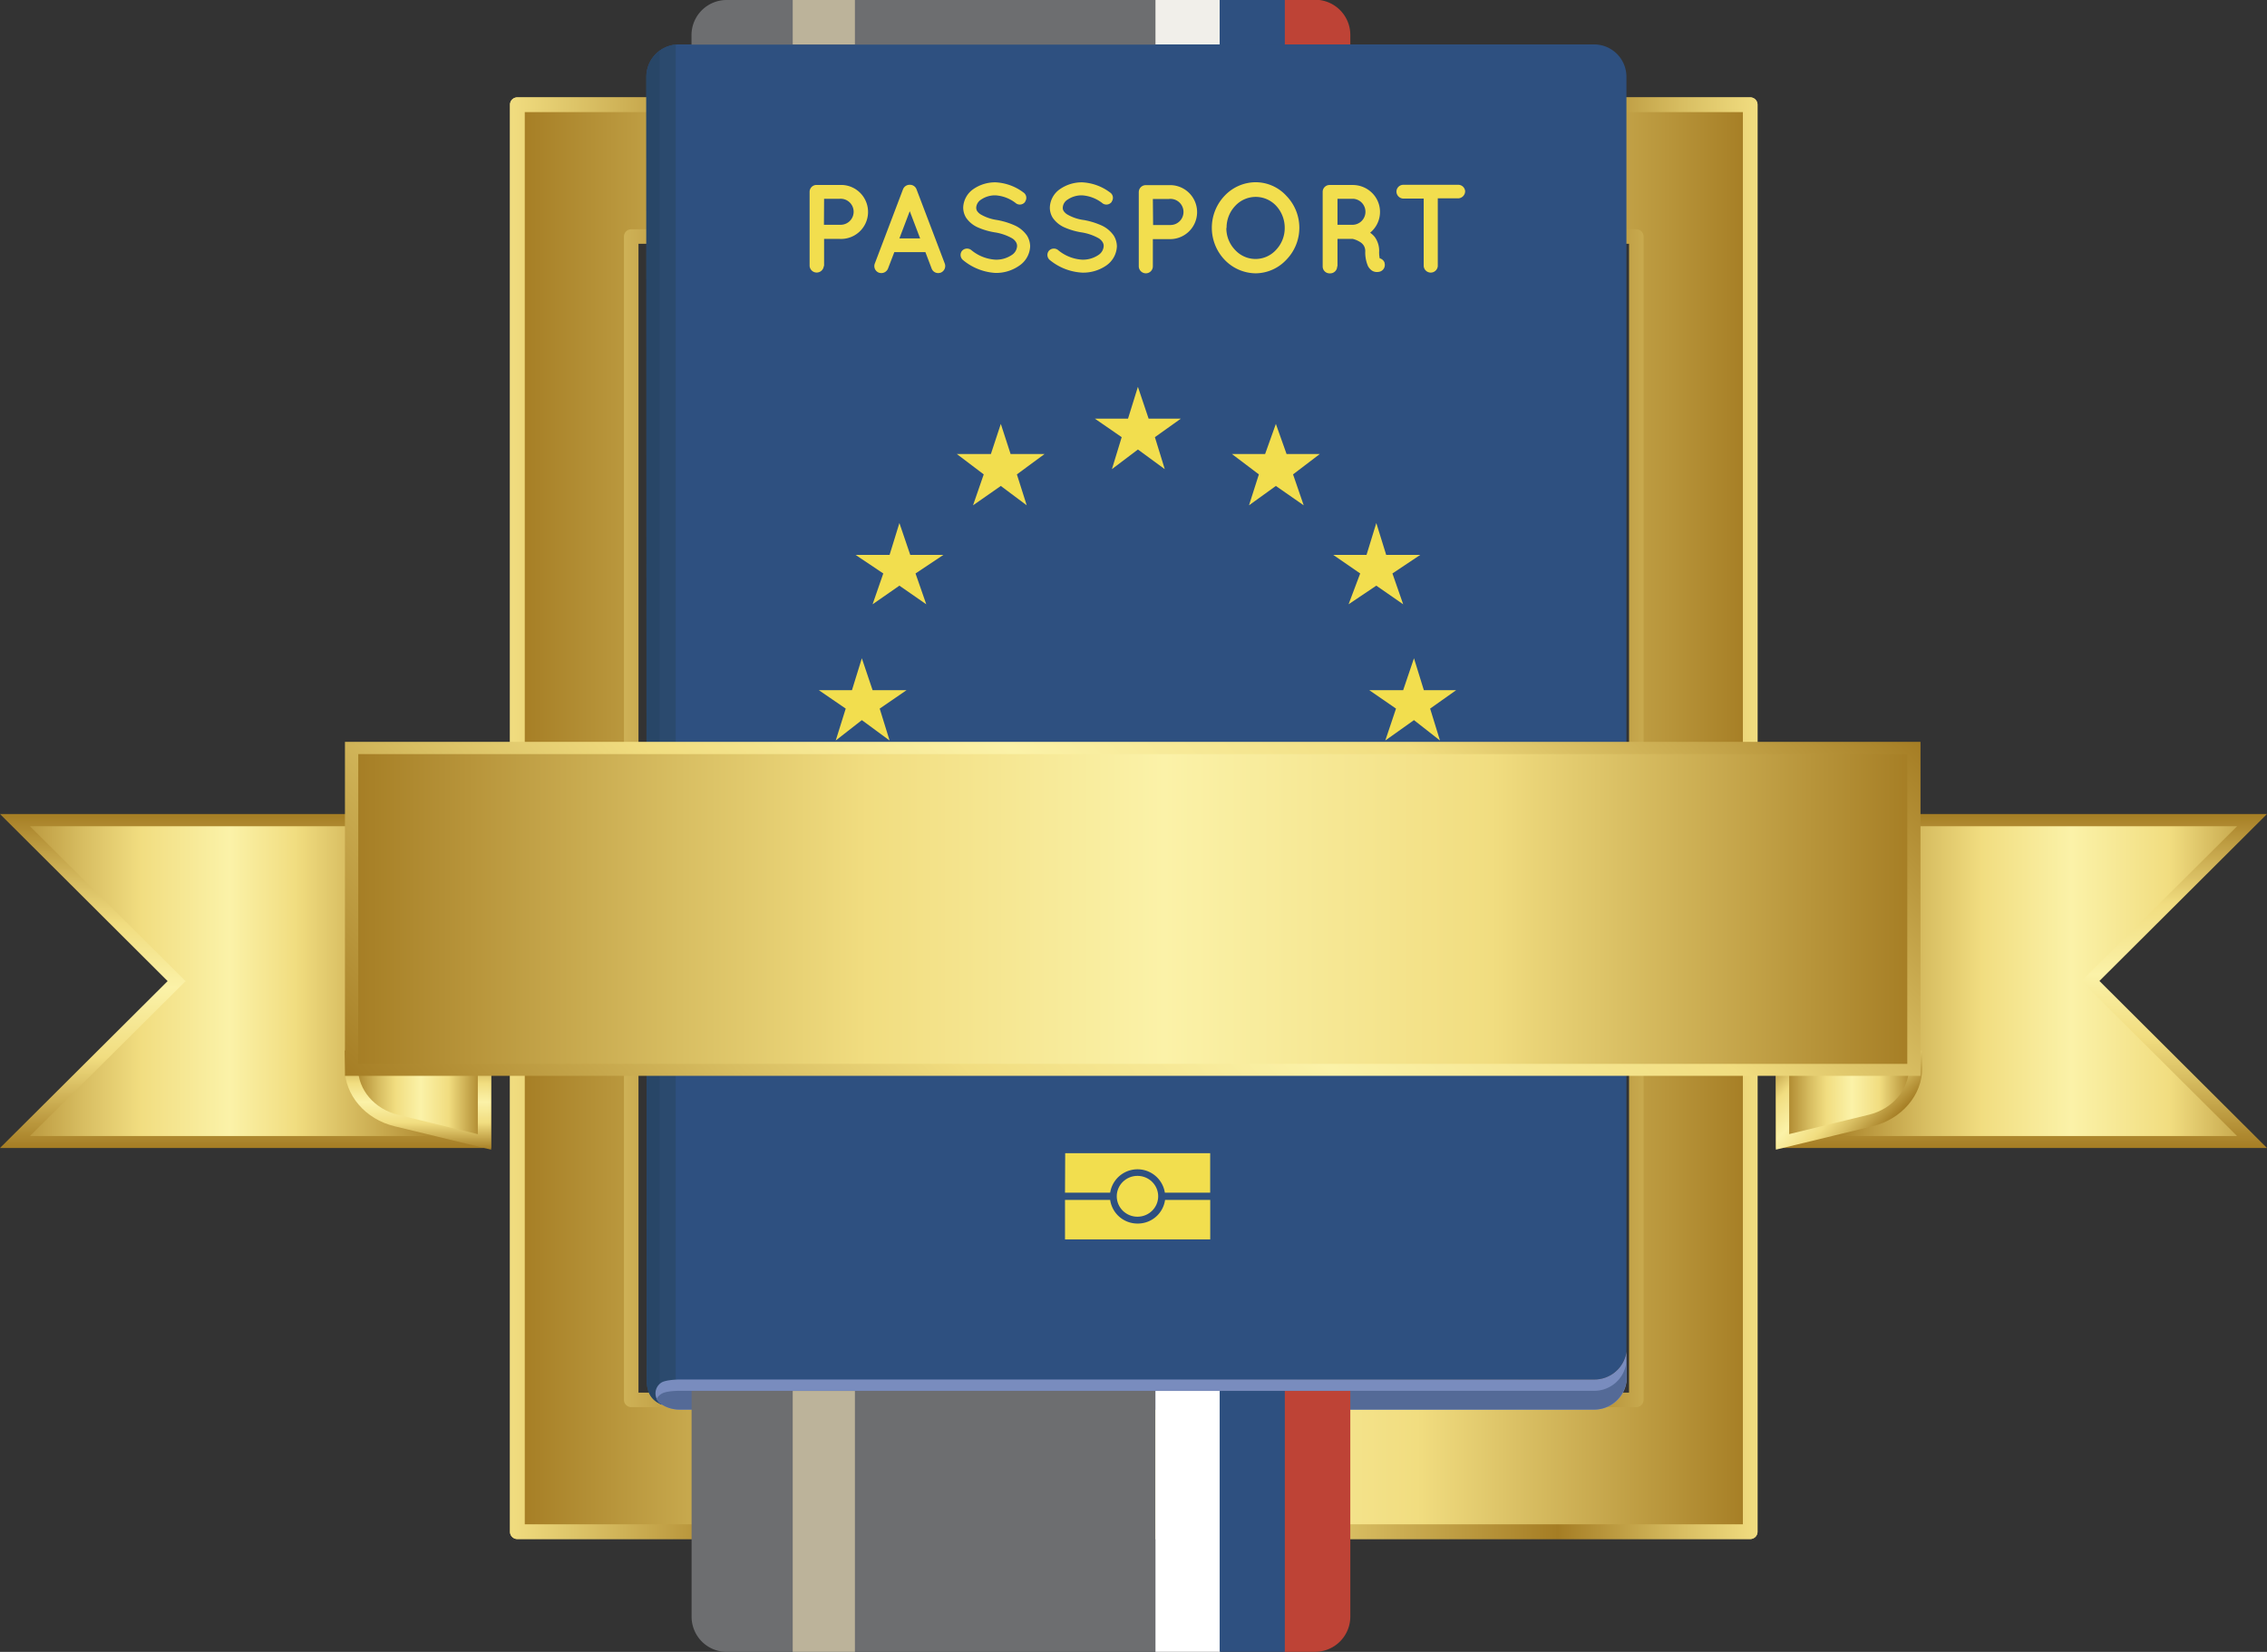
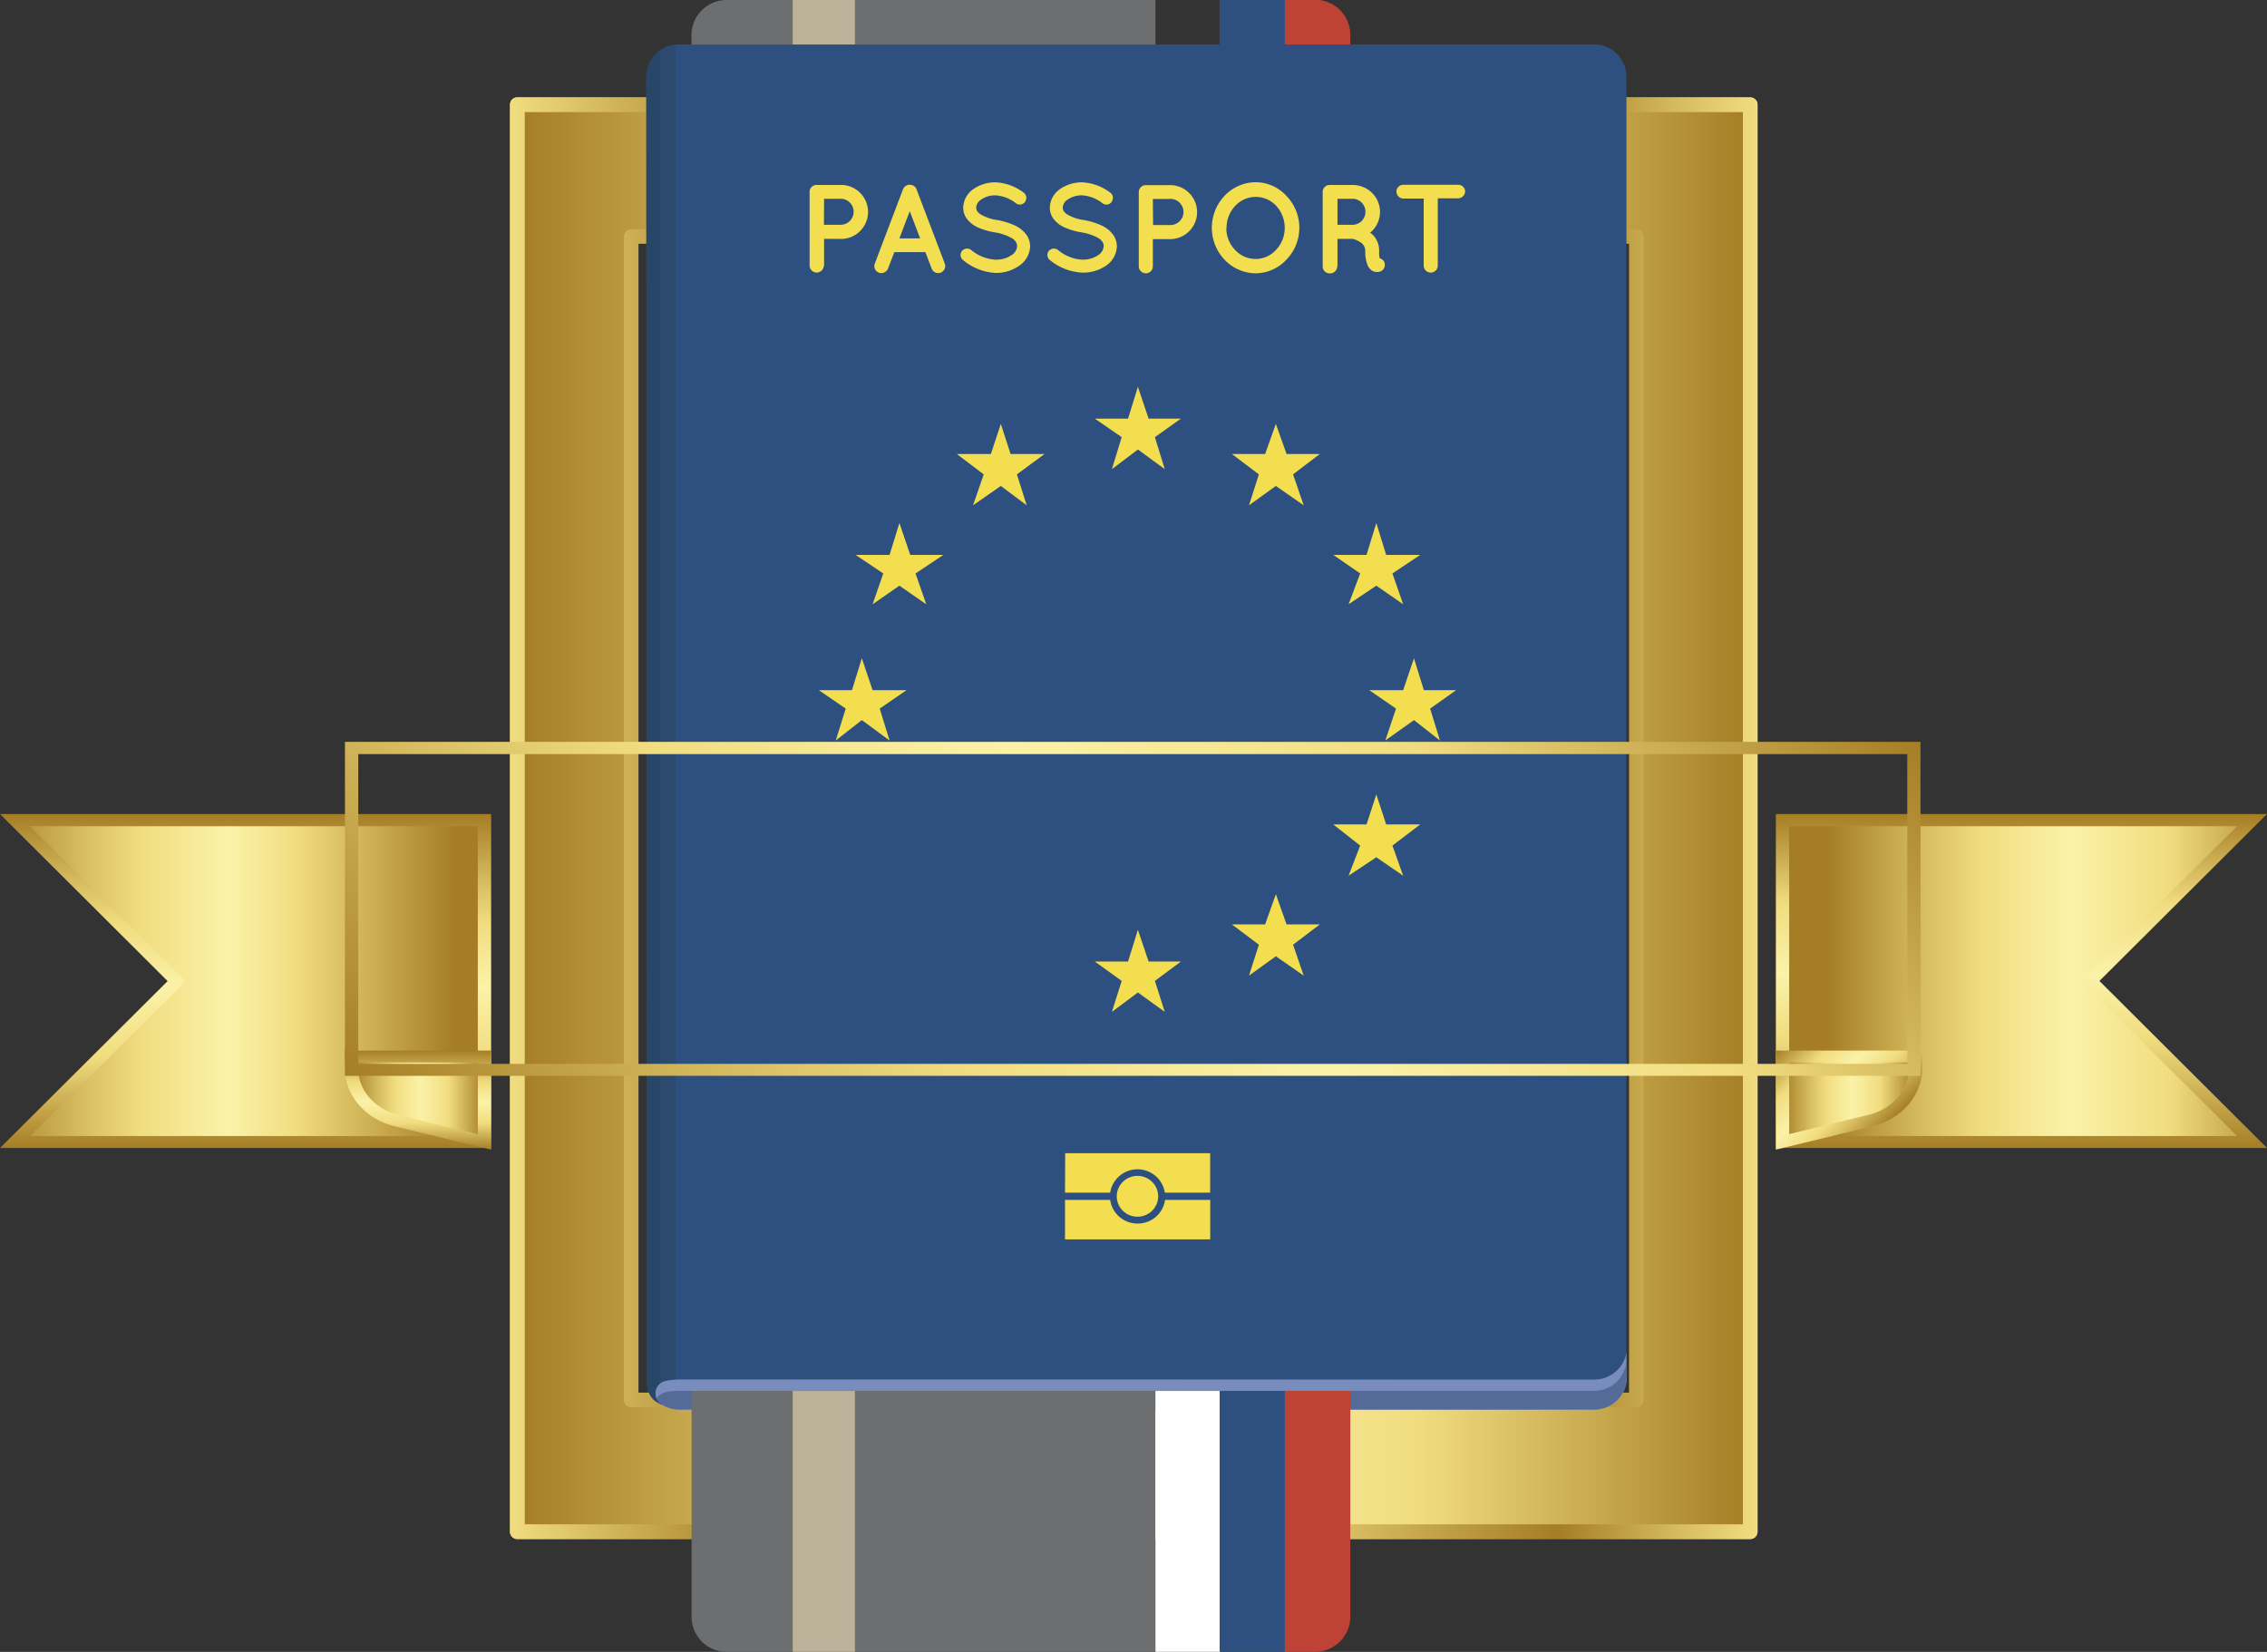
<svg xmlns="http://www.w3.org/2000/svg" xmlns:xlink="http://www.w3.org/1999/xlink" id="Object" viewBox="0 0 468.32 341.29">
  <rect x="0" y="0" width="468.32" height="341.29" fill="#333333" stroke="none" />
  <defs>
    <style>.cls-1{fill:url(#linear-gradient);}.cls-2{fill:url(#linear-gradient-2);}.cls-3{fill:url(#linear-gradient-3);}.cls-4{fill:url(#linear-gradient-4);}.cls-5{fill:url(#linear-gradient-5);}.cls-6{fill:url(#linear-gradient-6);}.cls-7{fill:url(#linear-gradient-7);}.cls-8{fill:url(#linear-gradient-8);}.cls-9{fill:url(#linear-gradient-9);}.cls-10{fill:url(#linear-gradient-10);}.cls-11{fill:url(#linear-gradient-11);}.cls-12{fill:url(#linear-gradient-12);}.cls-13{fill:url(#linear-gradient-13);}.cls-14{fill:url(#linear-gradient-14);}.cls-15{fill:url(#linear-gradient-15);}.cls-16{fill:url(#linear-gradient-16);}.cls-17{fill:#2e5080;}.cls-18{fill:#284667;}.cls-19{fill:#2b4a6e;}.cls-20{fill:#798cbe;}.cls-21{fill:#546a97;}.cls-22{fill:#f2de4e;}.cls-23{fill:#6d6e70;}.cls-24{fill:#bcb39a;}.cls-25{fill:#be4336;}.cls-26{fill:#f1efea;}.cls-27{fill:#fff;}.cls-28{fill:url(#linear-gradient-17);}.cls-29{fill:url(#linear-gradient-18);}.cls-30{fill:url(#linear-gradient-19);}.cls-31{fill:url(#linear-gradient-20);}.cls-32{fill:url(#linear-gradient-21);}.cls-33{fill:url(#linear-gradient-22);}.cls-34{fill:url(#linear-gradient-23);}.cls-35{fill:url(#linear-gradient-24);}.cls-36{fill:url(#linear-gradient-25);}.cls-37{fill:url(#linear-gradient-26);}</style>
    <linearGradient id="linear-gradient" x1="885.59" y1="909.36" x2="915.91" y2="909.36" gradientUnits="userSpaceOnUse">
      <stop offset="0" stop-color="#a57d24" />
      <stop offset="0.21" stop-color="#d8be62" />
      <stop offset="0.33" stop-color="#f1dd80" />
      <stop offset="0.52" stop-color="#fbf2a8" />
      <stop offset="0.73" stop-color="#f1dd80" />
      <stop offset="1" stop-color="#a57d24" />
    </linearGradient>
    <linearGradient id="linear-gradient-2" x1="900.75" y1="924.11" x2="900.75" y2="894.54" xlink:href="#linear-gradient" />
    <linearGradient id="linear-gradient-3" x1="932.79" y1="916.47" x2="947.81" y2="916.47" xlink:href="#linear-gradient" />
    <linearGradient id="linear-gradient-4" x1="940.3" y1="923.77" x2="940.3" y2="909.12" xlink:href="#linear-gradient" />
    <linearGradient id="linear-gradient-5" x1="854.96" y1="916.47" x2="869.98" y2="916.47" xlink:href="#linear-gradient" />
    <linearGradient id="linear-gradient-6" x1="862.47" y1="923.77" x2="862.47" y2="909.12" xlink:href="#linear-gradient" />
    <linearGradient id="linear-gradient-7" x1="773.4" y1="988.87" x2="1028.11" y2="988.87" xlink:href="#linear-gradient" />
    <linearGradient id="linear-gradient-8" x1="771.9" y1="988.87" x2="1029.61" y2="988.87" gradientUnits="userSpaceOnUse">
      <stop offset="0" stop-color="#f1dd80" />
      <stop offset="0.2" stop-color="#a57d24" />
      <stop offset="0.27" stop-color="#a88128" />
      <stop offset="0.33" stop-color="#b18c33" />
      <stop offset="0.39" stop-color="#c1a045" />
      <stop offset="0.45" stop-color="#d6bb5f" />
      <stop offset="0.51" stop-color="#f1dd80" />
      <stop offset="0.52" stop-color="#fbf2a8" />
      <stop offset="0.59" stop-color="#f1dd80" />
      <stop offset="0.84" stop-color="#a57d24" />
      <stop offset="0.94" stop-color="#d8be62" />
      <stop offset="1" stop-color="#f1dd80" />
    </linearGradient>
    <linearGradient id="linear-gradient-9" x1="771.9" y1="988.87" x2="1029.61" y2="988.87" xlink:href="#linear-gradient-8" />
    <linearGradient id="linear-gradient-10" x1="805.24" y1="988.87" x2="996.27" y2="988.87" xlink:href="#linear-gradient-8" />
    <linearGradient id="linear-gradient-11" x1="262.87" y1="264.62" x2="267.97" y2="264.62" xlink:href="#linear-gradient" />
    <linearGradient id="linear-gradient-12" x1="283.99" y1="264.62" x2="289.09" y2="264.62" xlink:href="#linear-gradient" />
    <linearGradient id="linear-gradient-13" x1="221.1" y1="264.62" x2="226.2" y2="264.62" xlink:href="#linear-gradient" />
    <linearGradient id="linear-gradient-14" x1="908.77" y1="1084.44" x2="913.86" y2="1084.44" xlink:href="#linear-gradient" />
    <linearGradient id="linear-gradient-15" x1="179.33" y1="264.62" x2="184.43" y2="264.62" xlink:href="#linear-gradient" />
    <linearGradient id="linear-gradient-16" x1="200.45" y1="264.62" x2="205.55" y2="264.62" xlink:href="#linear-gradient" />
    <linearGradient id="linear-gradient-17" x1="377.41" y1="202.66" x2="474.41" y2="202.66" xlink:href="#linear-gradient" />
    <linearGradient id="linear-gradient-18" x1="1084.13" y1="1056.96" x2="1084.13" y2="987.99" xlink:href="#linear-gradient" />
    <linearGradient id="linear-gradient-19" x1="1034.77" y1="1046.91" x2="1062.27" y2="1046.91" xlink:href="#linear-gradient" />
    <linearGradient id="linear-gradient-20" x1="1035.84" y1="1034.42" x2="1055.14" y2="1053.72" gradientUnits="userSpaceOnUse">
      <stop offset="0" stop-color="#a57d24" />
      <stop offset="0.27" stop-color="#f1dd80" />
      <stop offset="0.48" stop-color="#fbf2a8" />
      <stop offset="0.67" stop-color="#f1dd80" />
      <stop offset="0.79" stop-color="#d8be62" />
      <stop offset="1" stop-color="#a57d24" />
    </linearGradient>
    <linearGradient id="linear-gradient-21" x1="-3.03" y1="202.66" x2="93.97" y2="202.66" gradientUnits="userSpaceOnUse">
      <stop offset="0" stop-color="#a57d24" />
      <stop offset="0.21" stop-color="#d8be62" />
      <stop offset="0.33" stop-color="#f1dd80" />
      <stop offset="0.52" stop-color="#fbf2a8" />
      <stop offset="0.66" stop-color="#f1dd80" />
      <stop offset="1" stop-color="#a57d24" />
    </linearGradient>
    <linearGradient id="linear-gradient-22" x1="717.28" y1="1056.96" x2="717.28" y2="987.99" xlink:href="#linear-gradient-20" />
    <linearGradient id="linear-gradient-23" x1="739.14" y1="1046.91" x2="766.63" y2="1046.91" xlink:href="#linear-gradient" />
    <linearGradient id="linear-gradient-24" x1="752.88" y1="1057.34" x2="752.88" y2="1036.87" xlink:href="#linear-gradient-20" />
    <linearGradient id="linear-gradient-25" x1="72.63" y1="187.79" x2="395.36" y2="187.79" xlink:href="#linear-gradient" />
    <linearGradient id="linear-gradient-26" x1="801.93" y1="1106.22" x2="999.15" y2="908.99" xlink:href="#linear-gradient" />
  </defs>
  <title>guarantee</title>
  <path class="cls-1" d="M915.91,906l-11.17-.55-4-10.46-4,10.46-11.18.55,8.72,7-2.92,10.8,9.36-6.12,9.37,6.12L907.2,913Zm-6.27,17.16h0l-8.88-12v6.15h0l-8.88,5.81,8.88-12-6.11,1.72h0l-8.25-6.64,14.36,4.93L897,905.69h0l3.77-9.93h0v15.4l3.79-5.47,10.6.52,0,0-14.37,4.93,6.12,1.72Z" transform="translate(-666.54 -819.82)" />
  <path class="cls-2" d="M910.36,924.11l-9.61-6.28-9.6,6.28,3-11.08-8.94-7.2,11.46-.56,4.08-10.73,4.09,10.73,11.46.56-8.94,7.2Zm-.48-.66h0Zm0,0-1.78-6.58Zm-18.26,0,9.13-6,8.82,5.76,0,0L900.9,911.6v5.79ZM889,908.52l5.48,4.41,0,.09-2.72,10.05,8.65-11.65-6,1.67.05-.16Zm11.61,3.08-8.13,10.95,8.13-5.31Zm.51-.18,8.19,11L906.75,913Zm.12-.27,5.75,1.61,0,.17.08-.06,8.08-6.52h0Zm-14.12-4.52,7.56,6.09,5.59-1.57Zm-.75-.56.06,0,14,4.79-3.68-5.33Zm18.24-.23-3.49,5,13.28-4.56Zm-3.71-10.1v15l3.56-5.16h.17l0-.09Zm-3.76,9.93,3.47,5V896.55Zm18.39.42-.31.25.31-.25Z" transform="translate(-666.54 -819.82)" />
  <path class="cls-3" d="M947.81,914.78l-5.54-.27-2-5.18-2,5.18-5.54.27,4.32,3.48-1.45,5.35,4.64-3,4.64,3-1.45-5.35Zm-3.11,8.5h0l-4.4-5.92v3h0l-4.4,2.87,4.4-5.92-3,.85h0l-4.09-3.3,7.12,2.45-1.88-2.71h0l1.87-4.92h0v7.63l1.87-2.71,5.25.26h0l-7.11,2.45,3,.85Z" transform="translate(-666.54 -819.82)" />
  <path class="cls-4" d="M945.06,923.77l-4.76-3.11-4.76,3.11,1.48-5.49-4.42-3.56,5.67-.28,2-5.32,2,5.32,5.68.28-4.43,3.56Zm-.24-.32Zm0,0-.88-3.26Zm-9,0,4.52-3,4.36,2.85h0l-4.28-5.75v2.86Zm-1.3-7.4,2.71,2.18v0l-1.35,5,4.28-5.78-2.94.83,0-.08Zm5.75,1.53-4,5.42,4-2.63Zm.25-.1,4,5.46-1.26-4.67Zm.06-.13,2.85.8,0,.08,0,0,4-3.22h0Zm-7-2.24,3.75,3,2.77-.78Zm-.37-.28h0l6.91,2.38-1.82-2.64Zm9-.11-1.73,2.5,6.58-2.26Zm-1.84-5v7.41l1.77-2.56h.08l0-.05Zm-1.86,4.92,1.72,2.49v-7Zm9.1.2-.15.13.15-.13Z" transform="translate(-666.54 -819.82)" />
  <path class="cls-5" d="M870,914.78l-5.54-.27-2-5.18-2,5.18-5.54.27,4.32,3.48-1.45,5.35,4.64-3,4.64,3-1.45-5.35Zm-3.11,8.5h0l-4.4-5.92v3h0l-4.4,2.87,4.4-5.92-3,.85h0l-4.09-3.3,7.12,2.45-1.88-2.71h0l1.87-4.92h0v7.63l1.87-2.71,5.25.26h0l-7.12,2.45,3,.85Z" transform="translate(-666.54 -819.82)" />
  <path class="cls-6" d="M867.23,923.77l-4.76-3.11-4.76,3.11,1.49-5.49-4.43-3.56,5.68-.28,2-5.32,2,5.32,5.68.28-4.43,3.56Zm-.24-.32Zm0,0-.88-3.26Zm-9,0,4.52-3,4.37,2.85h0l-4.28-5.75v2.86Zm-1.3-7.4,2.71,2.18v0l-1.35,5,4.29-5.78-2.95.83,0-.08Zm5.75,1.53-4,5.42,4-2.63Zm.25-.1,4.06,5.46-1.27-4.67Zm.06-.13,2.85.8,0,.08,0,0,4-3.22h0Zm-7-2.24,3.74,3,2.77-.78Zm-.38-.28h0l6.92,2.38-1.83-2.64Zm9-.11-1.73,2.5,6.58-2.26Zm-1.84-5v7.41l1.77-2.56h.08l0-.05Zm-1.86,4.92,1.72,2.49v-7Zm9.11.2-.16.13.16-.13Z" transform="translate(-666.54 -819.82)" />
  <path class="cls-7" d="M1004.57,1109H796.94V868.69h207.63ZM773.4,841.44v294.85h254.71V841.44Z" transform="translate(-666.54 -819.82)" />
  <path class="cls-8" d="M1028.11,1137.79H773.4a1.5,1.5,0,0,1-1.5-1.5V841.44a1.5,1.5,0,0,1,1.5-1.5h254.71a1.5,1.5,0,0,1,1.5,1.5v294.85A1.5,1.5,0,0,1,1028.11,1137.79Zm-253.21-3h251.71V842.94H774.9Z" transform="translate(-666.54 -819.82)" />
  <path class="cls-9" d="M1004.57,1110.54H796.94a1.5,1.5,0,0,1-1.5-1.5V868.69a1.5,1.5,0,0,1,1.5-1.5h207.63a1.5,1.5,0,0,1,1.5,1.5V1109A1.5,1.5,0,0,1,1004.57,1110.54Zm-206.13-3h204.63V870.19H798.44Zm229.67,30.25H773.4a1.5,1.5,0,0,1-1.5-1.5V841.44a1.5,1.5,0,0,1,1.5-1.5h254.71a1.5,1.5,0,0,1,1.5,1.5v294.85A1.5,1.5,0,0,1,1028.11,1137.79Zm-253.21-3h251.71V842.94H774.9Z" transform="translate(-666.54 -819.82)" />
  <path class="cls-10" d="M994.91,1099.22H806.6a1.36,1.36,0,0,1-1.36-1.36v-218a1.36,1.36,0,0,1,1.36-1.36H994.91a1.36,1.36,0,0,1,1.36,1.36v218A1.36,1.36,0,0,1,994.91,1099.22ZM808,1096.5H993.55V881.23H808Z" transform="translate(-666.54 -819.82)" />
  <circle class="cls-11" cx="265.42" cy="264.62" r="2.55" />
  <circle class="cls-12" cx="286.54" cy="264.62" r="2.55" />
  <circle class="cls-13" cx="223.65" cy="264.62" r="2.55" />
  <path class="cls-14" d="M913.86,1084.44a2.55,2.55,0,1,1-2.55-2.55A2.55,2.55,0,0,1,913.86,1084.44Z" transform="translate(-666.54 -819.82)" />
  <circle class="cls-15" cx="181.88" cy="264.62" r="2.55" />
  <circle class="cls-16" cx="203" cy="264.62" r="2.55" />
  <path class="cls-17" d="M803.13,1105.51c1-.59,192.75-.68,192.75-.68a6.7,6.7,0,0,0,6.65-5.78V835.62A6.68,6.68,0,0,0,995.8,829h-189a6.68,6.68,0,0,0-6.73,6.64h0l.07,268.82c0,1.18-.13,4.34,3.12,5.55C803.78,1109.15,802.25,1106.06,803.13,1105.51Z" transform="translate(-666.54 -819.82)" />
  <path class="cls-18" d="M806.13,1105.39V829.06a6.68,6.68,0,0,0-6.08,6.56l.07,268.82c0,1.18-.13,4.34,3.12,5.55C803.78,1109.15,804.24,1105.43,806.13,1105.39Z" transform="translate(-666.54 -819.82)" />
  <path class="cls-19" d="M802.81,830.33v279.52a2.35,2.35,0,0,0,.43.19c.54-.89,1-4.61,2.86-4.69V829.06A6.82,6.82,0,0,0,802.81,830.33Z" transform="translate(-666.54 -819.82)" />
  <path class="cls-20" d="M1002.55,1105.3v-6.25a6.7,6.7,0,0,1-6.66,5.78l-189,0c-.2,0-2.8.05-3.72.64h0a2.65,2.65,0,0,0-.06,4.42,6.79,6.79,0,0,0,3.81,1.17l189,0A6.69,6.69,0,0,0,1002.55,1105.3Z" transform="translate(-666.54 -819.82)" />
  <path class="cls-21" d="M995.88,1107.17l-189,0c-.2,0-2.8,0-3.72.64h0a2.63,2.63,0,0,0-1,1.06,2.81,2.81,0,0,0,.9,1,6.74,6.74,0,0,0,3.8,1.17l189,0a6.69,6.69,0,0,0,6.65-5.78v-3.9A6.69,6.69,0,0,1,995.88,1107.17Z" transform="translate(-666.54 -819.82)" />
  <polygon class="cls-22" points="231.72 90.32 229.7 96.93 235.07 92.87 240.62 96.93 238.58 90.32 243.95 86.49 237.28 86.49 235.07 79.92 233.03 86.49 226.17 86.49 231.72 90.32" />
  <polygon class="cls-22" points="237.28 198.66 235.07 192.1 233.03 198.66 226.17 198.66 231.72 202.66 229.7 209.06 235.07 205.05 240.62 209.06 238.58 202.66 243.95 198.66 237.28 198.66" />
  <polygon class="cls-22" points="178.04 148.78 183.77 152.99 181.73 146.4 187.28 142.59 180.26 142.59 178.04 136 176 142.59 169.15 142.59 174.71 146.4 172.65 152.99 178.04 148.78" />
  <polygon class="cls-22" points="206.75 87.58 204.7 93.8 197.66 93.8 203.22 98.01 201.01 104.4 206.75 100.4 212.1 104.4 210.07 98.01 215.79 93.8 208.77 93.8 206.75 87.58" />
  <polygon class="cls-22" points="185.8 108.06 183.77 114.64 176.74 114.64 182.47 118.48 180.26 124.85 185.8 121 191.35 124.85 189.13 118.48 194.9 114.64 188.04 114.64 185.8 108.06" />
-   <polygon class="cls-22" points="188.04 170.33 185.8 164.14 183.77 170.33 176.74 170.33 182.47 174.7 180.26 180.93 185.8 177.11 191.35 180.93 189.13 174.7 194.9 170.33 188.04 170.33" />
-   <polygon class="cls-22" points="208.77 190.99 206.75 184.75 204.7 190.99 197.66 190.99 203.22 195.18 201.01 201.57 206.75 197.57 212.1 201.57 210.07 195.18 215.79 190.99 208.77 190.99" />
  <polygon class="cls-22" points="294.14 142.59 292.1 136 289.87 142.59 282.86 142.59 288.39 146.4 286.18 152.99 292.1 148.78 297.47 152.99 295.44 146.4 300.82 142.59 294.14 142.59" />
  <polygon class="cls-22" points="263.57 87.58 261.35 93.8 254.49 93.8 260.06 98.01 258.02 104.4 263.57 100.4 269.32 104.4 267.12 98.01 272.65 93.8 265.78 93.8 263.57 87.58" />
  <polygon class="cls-22" points="286.36 114.64 284.32 108.06 282.3 114.64 275.42 114.64 280.99 118.48 278.59 124.85 284.32 121 289.87 124.85 287.65 118.48 293.4 114.64 286.36 114.64" />
  <polygon class="cls-22" points="286.36 170.33 284.32 164.14 282.3 170.33 275.42 170.33 280.99 174.7 278.59 180.93 284.32 177.11 289.87 180.93 287.65 174.7 293.4 170.33 286.36 170.33" />
  <polygon class="cls-22" points="265.78 190.99 263.57 184.75 261.35 190.99 254.49 190.99 260.06 195.18 258.02 201.57 263.57 197.57 269.32 201.57 267.12 195.18 272.65 190.99 265.78 190.99" />
  <path class="cls-22" d="M901.53,1072.61a5.68,5.68,0,0,1-5.65-4.88h-9.33v8.16h30v-8.16h-9.33A5.67,5.67,0,0,1,901.53,1072.61Z" transform="translate(-666.54 -819.82)" />
  <path class="cls-22" d="M886.55,1066.23h9.33a5.72,5.72,0,0,1,11.3,0h9.36v-8.15H886.59Z" transform="translate(-666.54 -819.82)" />
  <ellipse class="cls-22" cx="234.98" cy="247.16" rx="4.28" ry="4.22" />
  <path class="cls-22" d="M836.78,874.8v-5.62H840a5.58,5.58,0,1,0,.46-11.15h-5.21a1.43,1.43,0,0,0-1.46,1.37v15.38a1.47,1.47,0,0,0,2.93,0Zm0-13.91H840a2.69,2.69,0,1,1,.32,5.37h-3.57Z" transform="translate(-666.54 -819.82)" />
  <path class="cls-22" d="M855.88,858.94a1.44,1.44,0,0,0-1.4-.94,1.46,1.46,0,0,0-1.4.94l-5.83,15.35a1.46,1.46,0,0,0,.86,1.87,1.75,1.75,0,0,0,.51.08,1.49,1.49,0,0,0,1.37-.94l1.3-3.39h6.42L859,875.3a1.43,1.43,0,0,0,1.35.94,1.69,1.69,0,0,0,.5-.08,1.47,1.47,0,0,0,.87-1.87Zm-3.54,10.13,2.14-5.62,2.14,5.62Z" transform="translate(-666.54 -819.82)" />
  <path class="cls-22" d="M872.19,876.21a8.33,8.33,0,0,0,4.88-1.48,5.05,5.05,0,0,0,2.28-4,4.37,4.37,0,0,0-.64-2.22,6.19,6.19,0,0,0-2.64-2.16,15.5,15.5,0,0,0-3.65-1.09h0a9.15,9.15,0,0,1-3.3-1.15,2.46,2.46,0,0,1-.72-.68,1.33,1.33,0,0,1-.19-.73,2.1,2.1,0,0,1,1-1.64,5.1,5.1,0,0,1,3-.88,7.59,7.59,0,0,1,4.25,1.67,1.35,1.35,0,0,0,1.86-.34l0-.06a1.33,1.33,0,0,0-.35-1.86h0a10.44,10.44,0,0,0-5.76-2.1,7.92,7.92,0,0,0-4.58,1.39,4.84,4.84,0,0,0-2.11,3.8,4,4,0,0,0,.61,2.14,5.74,5.74,0,0,0,2.46,2,14.42,14.42,0,0,0,3.41,1h0a10.57,10.57,0,0,1,3.62,1.23,2.42,2.42,0,0,1,.79.77,1.55,1.55,0,0,1,.24.84,2.33,2.33,0,0,1-1.14,1.87,5.71,5.71,0,0,1-3.29.94,8.57,8.57,0,0,1-5.05-2,1.4,1.4,0,0,0-1.91.19,1.37,1.37,0,0,0,.21,1.88A11.53,11.53,0,0,0,872.19,876.21Z" transform="translate(-666.54 -819.82)" />
  <path class="cls-22" d="M895,874.73a5.07,5.07,0,0,0,2.27-4,4.37,4.37,0,0,0-.64-2.22,6.19,6.19,0,0,0-2.64-2.16,15.64,15.64,0,0,0-3.65-1.09h-.05a9.15,9.15,0,0,1-3.3-1.15,2.43,2.43,0,0,1-.71-.68,1.18,1.18,0,0,1-.19-.73,2.06,2.06,0,0,1,1-1.64,5.12,5.12,0,0,1,3-.88,7.59,7.59,0,0,1,4.25,1.67,1.36,1.36,0,0,0,1.87-.34l0-.06a1.32,1.32,0,0,0-.35-1.86h0a10.44,10.44,0,0,0-5.76-2.1,7.92,7.92,0,0,0-4.57,1.39,4.79,4.79,0,0,0-2.11,3.8,3.93,3.93,0,0,0,.6,2.14,5.74,5.74,0,0,0,2.46,2,14.42,14.42,0,0,0,3.41,1h0a10.57,10.57,0,0,1,3.62,1.23,2.42,2.42,0,0,1,.79.77,1.47,1.47,0,0,1,.24.84,2.34,2.34,0,0,1-1.13,1.87,5.72,5.72,0,0,1-3.31.94,8.54,8.54,0,0,1-5-2,1.39,1.39,0,0,0-1.9.19,1.36,1.36,0,0,0,.21,1.88,11.48,11.48,0,0,0,6.76,2.61A8.44,8.44,0,0,0,895,874.73Z" transform="translate(-666.54 -819.82)" />
  <path class="cls-22" d="M903.23,876.29a1.45,1.45,0,0,0,1.47-1.44h0v-5.63H908a5.58,5.58,0,1,0,.47-11.15h-5.22a1.45,1.45,0,0,0-1.46,1.42v15.39A1.47,1.47,0,0,0,903.23,876.29Zm1.47-15.36H908a2.7,2.7,0,1,1,.33,5.38h-3.58Z" transform="translate(-666.54 -819.82)" />
  <path class="cls-22" d="M932.29,873.47a9.47,9.47,0,0,0,0-13.18,8.62,8.62,0,0,0-6.32-2.82,8.87,8.87,0,0,0-6.47,2.82,9.6,9.6,0,0,0,0,13.18,9,9,0,0,0,6.47,2.82A8.79,8.79,0,0,0,932.29,873.47Zm-12.36-6.56a6.51,6.51,0,0,1,1.79-4.56,5.76,5.76,0,0,1,8.06-.39,4.89,4.89,0,0,1,.4.39,6.7,6.7,0,0,1,1.76,4.56,6.54,6.54,0,0,1-1.79,4.53,5.71,5.71,0,0,1-8,.47c-.17-.15-.33-.31-.48-.47a6.46,6.46,0,0,1-1.79-4.53Z" transform="translate(-666.54 -819.82)" />
  <path class="cls-22" d="M942.84,874.8v-5.62H946a5.16,5.16,0,0,1,1.47.62,2.33,2.33,0,0,1,.8.76,2.22,2.22,0,0,1,.31,1.12,7.09,7.09,0,0,0,.56,3.12,2.62,2.62,0,0,0,.84.94,1.89,1.89,0,0,0,1,.28h0a2.3,2.3,0,0,0,.58-.07,1.44,1.44,0,0,0,1-1.8.24.24,0,0,0,0-.08,1.44,1.44,0,0,0-1-.88,6.12,6.12,0,0,1-.11-1.54,4.89,4.89,0,0,0-.87-2.81,4.24,4.24,0,0,0-1-.94,5.53,5.53,0,0,0,.74-7.86,5.68,5.68,0,0,0-4.34-2h-4.75a1.42,1.42,0,0,0-1.45,1.38.09.09,0,0,0,0,.05v15.37a1.43,1.43,0,0,0,1.41,1.46h.11a1.45,1.45,0,0,0,1.48-1.43Zm0-13.91h3.25a2.69,2.69,0,0,1,0,5.37h-3.25Z" transform="translate(-666.54 -819.82)" />
  <path class="cls-22" d="M967.76,858H956.47a1.42,1.42,0,0,0-1.45,1.39v0a1.47,1.47,0,0,0,1.45,1.46h4.18V874.8a1.46,1.46,0,0,0,2.91,0v-14h4.2a1.48,1.48,0,0,0,1.45-1.49A1.43,1.43,0,0,0,967.76,858Z" transform="translate(-666.54 -819.82)" />
  <path class="cls-23" d="M905.24,819.82H816.71a7.26,7.26,0,0,0-7.32,7.22h0v2h95.85Z" transform="translate(-666.54 -819.82)" />
  <rect class="cls-24" x="163.76" width="12.85" height="9.18" />
  <path class="cls-23" d="M905.24,1107.19H809.41v46.7a7.27,7.27,0,0,0,7.31,7.22h88.52Z" transform="translate(-666.54 -819.82)" />
  <rect class="cls-24" x="163.76" y="287.37" width="12.85" height="53.91" />
  <path class="cls-25" d="M931.64,1107.19v53.9h6.53a7.28,7.28,0,0,0,7.32-7.22h0v-46.68Z" transform="translate(-666.54 -819.82)" />
  <path class="cls-25" d="M931.64,829h13.85v-2a7.27,7.27,0,0,0-7.32-7.23h-6.53Z" transform="translate(-666.54 -819.82)" />
-   <rect class="cls-26" x="238.69" width="13.46" height="9.18" />
  <rect class="cls-27" x="238.69" y="287.37" width="13.46" height="53.91" />
  <rect class="cls-17" x="251.96" width="13.46" height="9.18" />
  <rect class="cls-17" x="251.96" y="287.37" width="13.46" height="53.91" />
  <polygon class="cls-28" points="368.23 235.91 465.23 235.91 431.84 202.66 465.23 169.41 368.23 169.41 368.23 235.91" />
  <path class="cls-29" d="M1134.86,1057H1033.4V988h101.46l-34.62,34.49Zm-98.71-2.47h92.53l-32.15-32,32.15-32h-92.53Z" transform="translate(-666.54 -819.82)" />
  <path class="cls-30" d="M1034.77,1055.73l18.19-4.4c5.5-1.33,9.31-5.8,9.31-10.89v-2.34h-27.5Z" transform="translate(-666.54 -819.82)" />
  <path class="cls-31" d="M1033.4,1057.34v-20.47h30.25v3.57c0,5.64-4.25,10.61-10.33,12.08Zm2.75-18v14.79l16.46-4c4.88-1.18,8.28-5.17,8.28-9.7v-1.11Z" transform="translate(-666.54 -819.82)" />
  <polygon class="cls-32" points="100.09 235.91 3.09 235.91 36.48 202.66 3.09 169.41 100.09 169.41 100.09 235.91" />
  <path class="cls-33" d="M768,1057H666.54l34.63-34.48L666.54,988H768Zm-95.28-2.47h92.53v-64H672.73l32.15,32Z" transform="translate(-666.54 -819.82)" />
  <path class="cls-34" d="M766.63,1055.73l-18.19-4.4c-5.49-1.33-9.3-5.8-9.3-10.89v-2.34h27.49Z" transform="translate(-666.54 -819.82)" />
  <path class="cls-35" d="M768,1057.34l-19.93-4.82c-6.08-1.47-10.32-6.44-10.32-12.08v-3.57H768Zm-27.5-18v1.11c0,4.53,3.41,8.52,8.29,9.7l16.46,4v-14.79Z" transform="translate(-666.54 -819.82)" />
-   <rect class="cls-36" x="72.63" y="154.54" width="322.72" height="66.5" />
  <path class="cls-37" d="M1063.28,1042.09H737.8v-69h325.48Zm-322.73-2.47h320v-64h-320Z" transform="translate(-666.54 -819.82)" />
</svg>